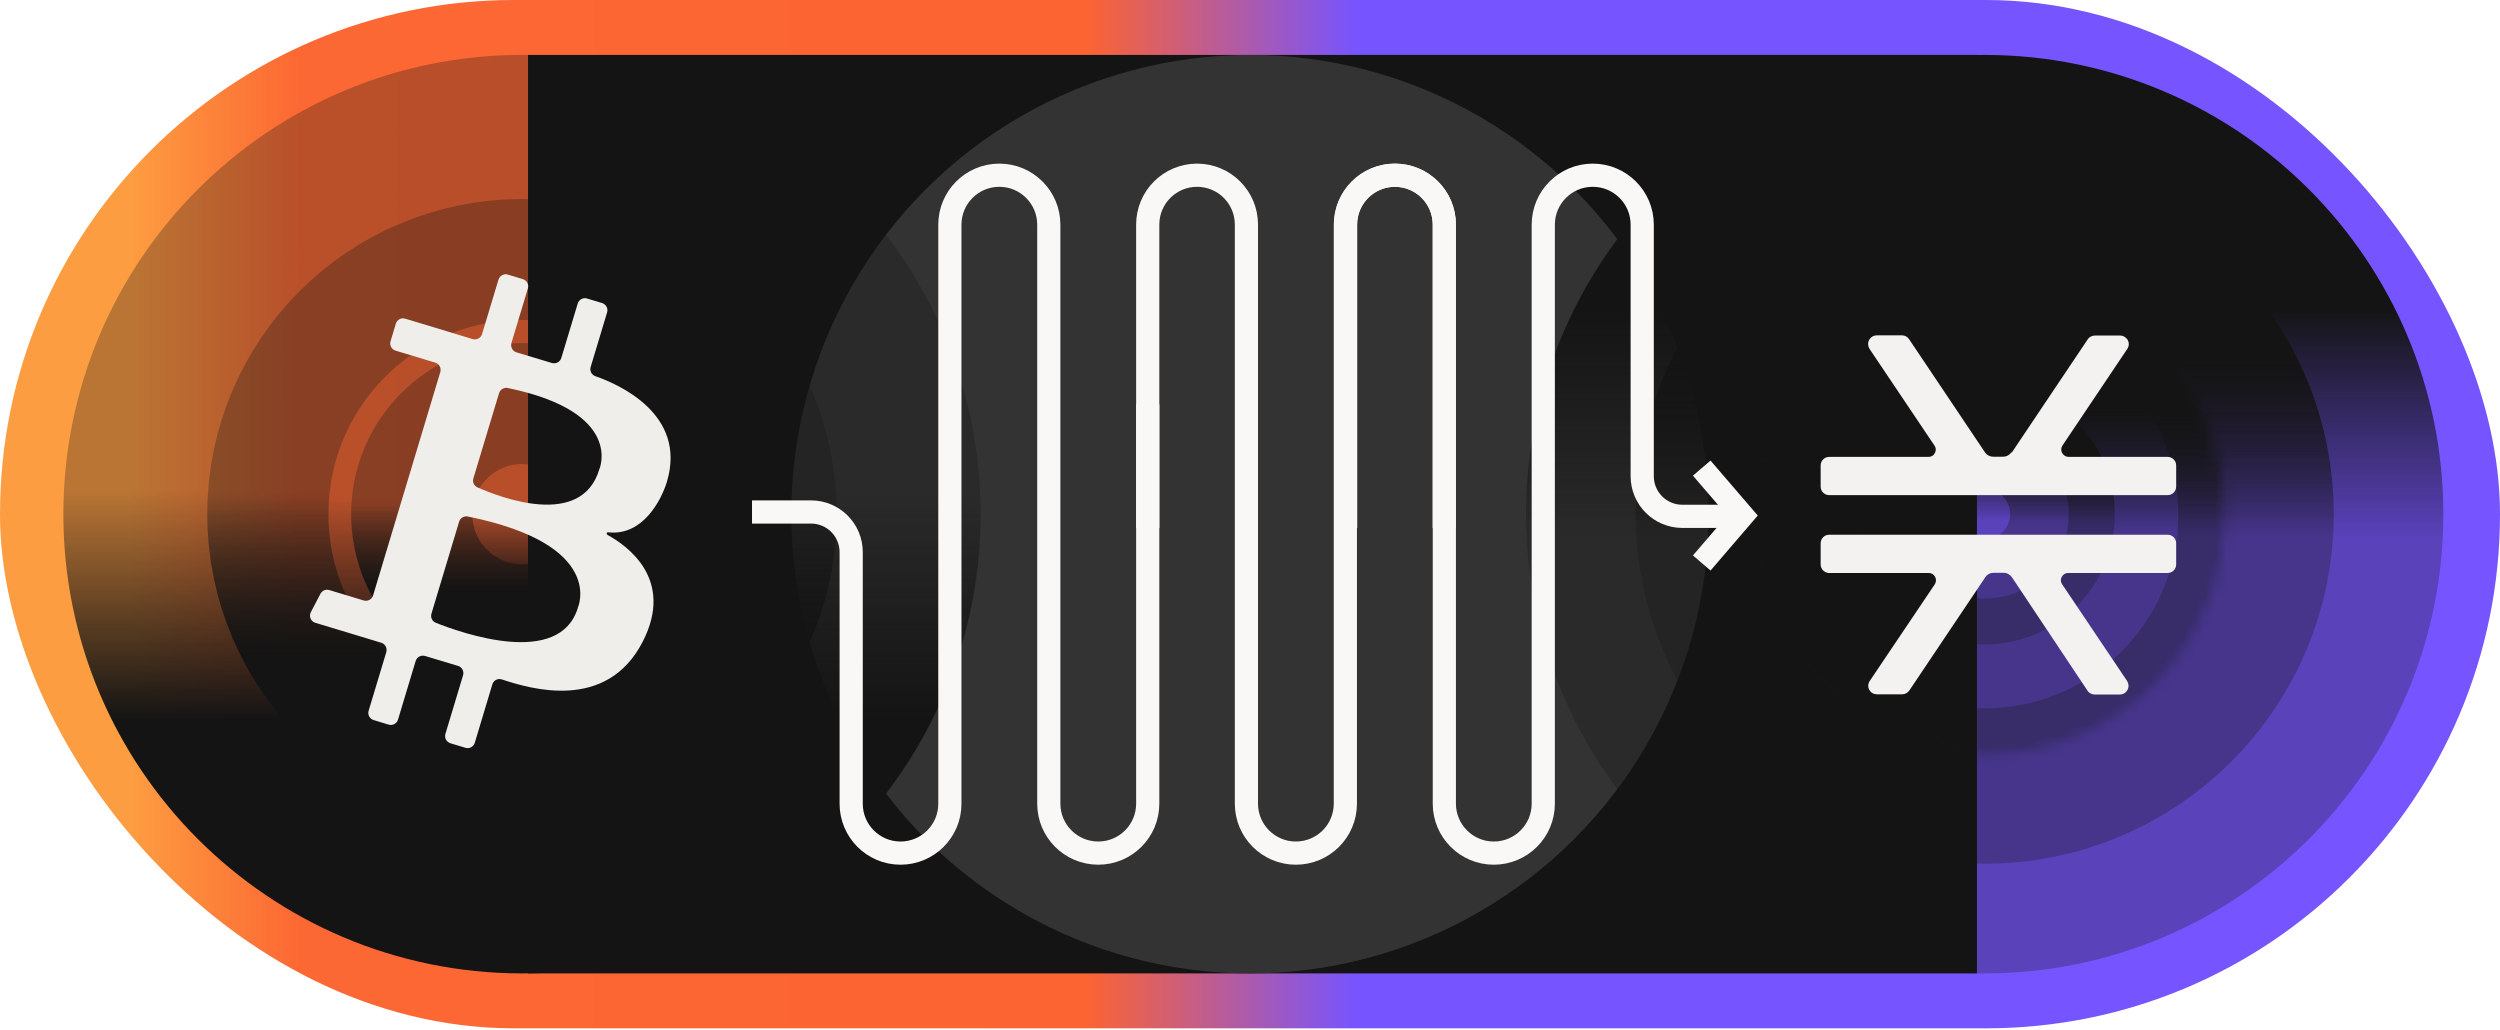
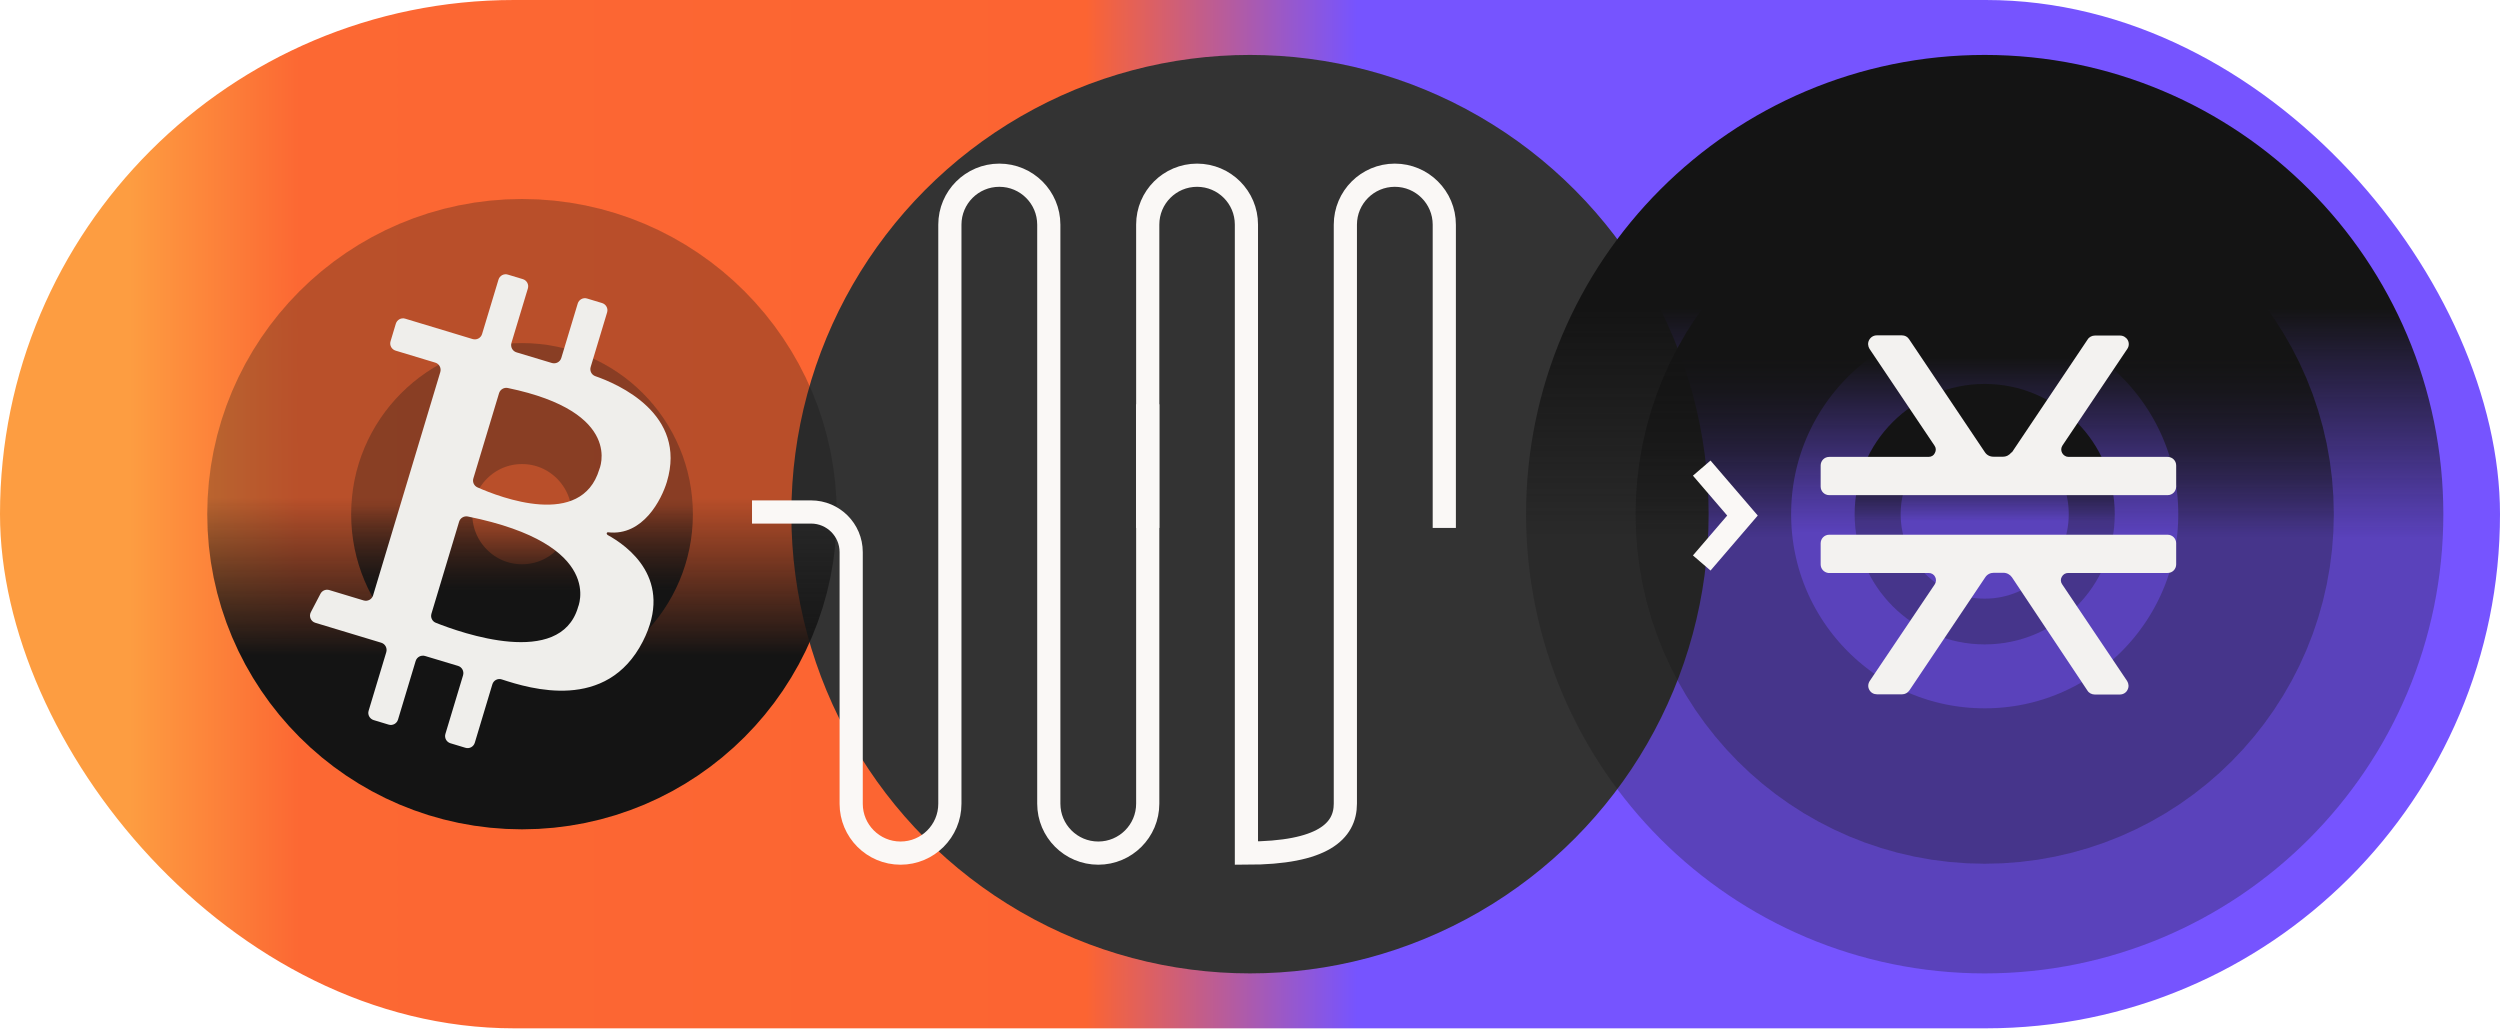
<svg xmlns="http://www.w3.org/2000/svg" width="233" height="96" viewBox="0 0 233 96" fill="none">
  <rect width="233" height="95.84" rx="47.92" fill="url(#paint0_linear_240_636)" />
-   <rect x="49.212" y="5.119" width="135.04" height="85.602" fill="#141414" />
  <ellipse cx="116.499" cy="47.92" rx="42.745" ry="42.801" fill="#333333" />
  <g filter="url(#filter0_b_240_636)">
    <path d="M154.581 47.92C154.581 31.089 168.203 17.472 184.974 17.472C201.744 17.472 215.367 31.089 215.367 47.92C215.367 64.752 201.744 78.369 184.974 78.369C168.203 78.369 154.581 64.752 154.581 47.92Z" stroke="url(#paint1_linear_240_636)" stroke-width="24.705" stroke-linecap="round" stroke-linejoin="round" />
  </g>
  <g filter="url(#filter1_b_240_636)">
    <path d="M164.789 47.92C164.789 36.734 173.841 27.693 184.974 27.693C196.107 27.693 205.159 36.734 205.159 47.92C205.159 59.107 196.107 68.148 184.974 68.148C173.841 68.148 164.789 59.107 164.789 47.92Z" stroke="url(#paint2_linear_240_636)" stroke-width="24.705" stroke-linecap="round" stroke-linejoin="round" />
  </g>
  <g filter="url(#filter2_b_240_636)">
    <mask id="path-6-inside-1_240_636" fill="white">
-       <ellipse cx="184.974" cy="47.92" rx="22.33" ry="22.359" transform="rotate(-180 184.974 47.92)" />
-     </mask>
+       </mask>
    <path d="M187.349 47.92C187.349 49.186 186.316 50.267 184.974 50.267L184.974 0.857C158.967 0.857 137.939 21.958 137.939 47.92L187.349 47.92ZM184.974 50.267C183.632 50.267 182.599 49.186 182.599 47.92L232.009 47.92C232.009 21.958 210.981 0.857 184.974 0.857L184.974 50.267ZM182.599 47.92C182.599 46.655 183.632 45.574 184.974 45.574L184.974 94.984C210.981 94.984 232.009 73.883 232.009 47.92L182.599 47.92ZM184.974 45.574C186.316 45.574 187.349 46.655 187.349 47.92L137.939 47.92C137.939 73.883 158.967 94.984 184.974 94.984L184.974 45.574Z" fill="url(#paint3_linear_240_636)" mask="url(#path-6-inside-1_240_636)" />
  </g>
  <g filter="url(#filter3_b_240_636)">
    <ellipse cx="184.973" cy="47.92" rx="12.122" ry="12.138" transform="rotate(-180 184.973 47.92)" fill="url(#paint4_linear_240_636)" />
  </g>
  <path fill-rule="evenodd" clip-rule="evenodd" d="M180.349 53.764C180.476 53.983 180.458 54.255 180.313 54.473L174.255 63.473C174.092 63.728 174.074 64.037 174.219 64.291C174.364 64.564 174.636 64.709 174.926 64.709L177.284 64.709C177.538 64.709 177.792 64.582 177.955 64.346L185.028 53.801C185.209 53.528 185.5 53.383 185.826 53.383L186.715 53.383C187.041 53.383 187.331 53.546 187.513 53.801L194.55 64.364C194.695 64.6 194.967 64.728 195.221 64.728L197.579 64.728C197.869 64.728 198.159 64.564 198.286 64.291C198.431 64.019 198.395 63.709 198.25 63.473L192.192 54.455C192.047 54.255 192.029 53.983 192.156 53.764C192.283 53.528 192.5 53.401 192.754 53.401L202.022 53.401C202.475 53.401 202.82 53.037 202.82 52.601L202.82 50.637C202.82 50.183 202.457 49.837 202.022 49.837L170.483 49.837C170.029 49.837 169.685 50.201 169.685 50.637L169.685 52.601C169.685 53.019 169.993 53.346 170.392 53.401C170.428 53.401 170.464 53.401 170.501 53.401L179.75 53.401C180.004 53.401 180.24 53.528 180.349 53.764ZM187.495 42.183L194.568 31.638C194.713 31.402 194.985 31.274 195.239 31.274L197.597 31.274C197.887 31.274 198.159 31.438 198.304 31.692C198.449 31.947 198.431 32.274 198.268 32.511L192.228 41.51C192.083 41.728 192.065 41.983 192.192 42.219C192.319 42.438 192.537 42.583 192.79 42.583L202.022 42.583C202.457 42.583 202.82 42.928 202.82 43.383L202.82 45.346C202.82 45.783 202.475 46.147 202.022 46.147L170.555 46.147C170.555 46.147 170.501 46.147 170.483 46.147C170.047 46.147 169.685 45.801 169.685 45.346L169.685 43.383C169.685 42.947 170.029 42.583 170.483 42.583L179.732 42.583C180.004 42.583 180.222 42.456 180.331 42.219C180.458 41.983 180.44 41.728 180.294 41.529L174.237 32.511C174.092 32.274 174.055 31.965 174.201 31.692C174.346 31.42 174.618 31.256 174.908 31.256L177.266 31.256C177.538 31.256 177.773 31.383 177.919 31.602L184.992 42.147C185.173 42.419 185.463 42.565 185.79 42.565L186.678 42.565C187.005 42.565 187.295 42.401 187.476 42.147L187.495 42.183Z" fill="#F3F2F0" />
  <g filter="url(#filter4_b_240_636)">
-     <path d="M79.044 47.92C79.044 64.751 65.422 78.368 48.651 78.368C31.881 78.368 18.258 64.751 18.258 47.92C18.258 31.089 31.881 17.471 48.651 17.471C65.422 17.471 79.044 31.089 79.044 47.92Z" stroke="url(#paint5_linear_240_636)" stroke-width="24.705" stroke-linecap="round" stroke-linejoin="round" />
-   </g>
+     </g>
  <g filter="url(#filter5_b_240_636)">
    <path d="M65.634 47.92C65.634 57.335 58.015 64.941 48.651 64.941C39.287 64.941 31.668 57.335 31.668 47.92C31.668 38.505 39.287 30.899 48.651 30.899C58.015 30.899 65.634 38.505 65.634 47.92Z" stroke="url(#paint6_linear_240_636)" stroke-width="24.705" stroke-linecap="round" stroke-linejoin="round" />
  </g>
  <g filter="url(#filter6_b_240_636)">
    <ellipse cx="48.652" cy="47.92" rx="15.925" ry="15.945" fill="url(#paint7_linear_240_636)" />
  </g>
  <path d="M56.599 49.811C56.494 49.75 56.546 49.6 56.67 49.609C59.935 49.988 61.66 46.542 62.153 44.911C64.063 38.575 57.576 35.781 55.481 35.058C55.129 34.935 54.944 34.556 55.05 34.203L56.582 29.118C56.696 28.748 56.485 28.36 56.115 28.245L54.716 27.822C54.346 27.708 53.959 27.919 53.844 28.289L52.313 33.366C52.198 33.736 51.811 33.939 51.441 33.833L48.132 32.837C47.762 32.722 47.56 32.335 47.665 31.965L49.197 26.888C49.311 26.518 49.1 26.13 48.73 26.016L47.331 25.593C46.961 25.478 46.574 25.689 46.459 26.06L44.928 31.136C44.813 31.506 44.426 31.709 44.057 31.603L42.402 31.101L37.763 29.7C37.394 29.585 37.006 29.797 36.892 30.167L36.399 31.806C36.285 32.176 36.496 32.564 36.865 32.678L40.571 33.798C40.941 33.912 41.143 34.3 41.038 34.67L34.771 55.496C34.656 55.866 34.269 56.069 33.899 55.963L30.687 54.993C30.37 54.897 30.026 55.038 29.868 55.337L28.97 57.056C28.768 57.444 28.97 57.919 29.384 58.043L35.536 59.903C35.906 60.017 36.108 60.405 36.003 60.775L34.357 66.239C34.242 66.609 34.454 66.997 34.824 67.112L36.223 67.535C36.593 67.649 36.98 67.438 37.094 67.068L38.74 61.603C38.855 61.233 39.242 61.031 39.612 61.136L42.692 62.062C43.062 62.176 43.264 62.564 43.159 62.934L41.513 68.398C41.398 68.769 41.61 69.156 41.979 69.271L43.379 69.694C43.748 69.809 44.136 69.597 44.25 69.227L45.887 63.78C46.002 63.401 46.398 63.199 46.767 63.322C49.426 64.195 56.546 66.363 59.909 59.788C62.875 53.989 58.474 50.86 56.59 49.838L56.599 49.811ZM46.512 36.644C46.618 36.301 46.97 36.089 47.322 36.16C58.236 38.416 55.851 43.757 55.851 43.757C54.188 49.274 46.618 46.365 44.497 45.422C44.18 45.281 44.013 44.92 44.118 44.585L46.512 36.644ZM53.862 56.633C52.172 62.247 43.027 59.004 40.615 58.043C40.281 57.911 40.105 57.541 40.21 57.197L42.789 48.621C42.895 48.278 43.247 48.066 43.599 48.137C56.538 50.754 53.853 56.642 53.853 56.642L53.862 56.633Z" fill="#EFEEEB" />
-   <path d="M106.969 48.123V20.928C106.969 18.389 109.028 16.33 111.567 16.33V16.33C114.107 16.33 116.166 18.389 116.166 20.928V74.9C116.166 77.446 118.23 79.51 120.776 79.51V79.51C123.323 79.51 125.387 77.446 125.387 74.9V20.94C125.387 18.394 127.451 16.33 129.997 16.33V16.33C132.543 16.33 134.608 18.394 134.608 20.94V48.123" stroke="#FAF8F6" stroke-width="2.161" stroke-linecap="square" />
+   <path d="M106.969 48.123V20.928C106.969 18.389 109.028 16.33 111.567 16.33V16.33C114.107 16.33 116.166 18.389 116.166 20.928V74.9V79.51C123.323 79.51 125.387 77.446 125.387 74.9V20.94C125.387 18.394 127.451 16.33 129.997 16.33V16.33C132.543 16.33 134.608 18.394 134.608 20.94V48.123" stroke="#FAF8F6" stroke-width="2.161" stroke-linecap="square" />
  <path d="M71.168 47.717L75.59 47.717C77.656 47.717 79.33 49.392 79.33 51.458L79.33 74.911C79.33 77.451 81.389 79.51 83.929 79.51V79.51C86.469 79.51 88.528 77.451 88.528 74.911L88.528 20.94C88.528 18.394 90.592 16.33 93.138 16.33V16.33C95.684 16.33 97.748 18.394 97.748 20.94L97.748 74.9C97.748 77.446 99.812 79.51 102.359 79.51V79.51C104.905 79.51 106.969 77.446 106.969 74.9L106.969 38.757" stroke="#FAF8F6" stroke-width="2.161" stroke-linecap="square" />
-   <path d="M125.415 48.123V20.928C125.415 18.389 127.474 16.33 130.014 16.33V16.33C132.554 16.33 134.612 18.389 134.612 20.928V74.9C134.612 77.446 136.677 79.51 139.223 79.51V79.51C141.769 79.51 143.833 77.446 143.833 74.9V20.94C143.833 18.394 145.897 16.33 148.444 16.33V16.33C150.99 16.33 153.054 18.394 153.054 20.94V44.382C153.054 46.448 154.729 48.123 156.794 48.123H161.177" stroke="#FAF8F6" stroke-width="2.161" stroke-linecap="square" />
  <path d="M159.305 44.447L162.399 48.049L159.305 51.651" stroke="#FAF8F6" stroke-width="2.161" stroke-linecap="square" />
  <defs>
    <filter id="filter0_b_240_636" x="128.01" y="-9.099" width="113.927" height="114.038" filterUnits="userSpaceOnUse" color-interpolation-filters="sRGB">
      <feFlood flood-opacity="0" result="BackgroundImageFix" />
      <feGaussianBlur in="BackgroundImageFix" stdDeviation="7.109" />
      <feComposite in2="SourceAlpha" operator="in" result="effect1_backgroundBlur_240_636" />
      <feBlend mode="normal" in="SourceGraphic" in2="effect1_backgroundBlur_240_636" result="shape" />
    </filter>
    <filter id="filter1_b_240_636" x="138.218" y="1.122" width="93.512" height="93.596" filterUnits="userSpaceOnUse" color-interpolation-filters="sRGB">
      <feFlood flood-opacity="0" result="BackgroundImageFix" />
      <feGaussianBlur in="BackgroundImageFix" stdDeviation="7.109" />
      <feComposite in2="SourceAlpha" operator="in" result="effect1_backgroundBlur_240_636" />
      <feBlend mode="normal" in="SourceGraphic" in2="effect1_backgroundBlur_240_636" result="shape" />
    </filter>
    <filter id="filter2_b_240_636" x="148.426" y="11.344" width="73.096" height="73.154" filterUnits="userSpaceOnUse" color-interpolation-filters="sRGB">
      <feFlood flood-opacity="0" result="BackgroundImageFix" />
      <feGaussianBlur in="BackgroundImageFix" stdDeviation="7.109" />
      <feComposite in2="SourceAlpha" operator="in" result="effect1_backgroundBlur_240_636" />
      <feBlend mode="normal" in="SourceGraphic" in2="effect1_backgroundBlur_240_636" result="shape" />
    </filter>
    <filter id="filter3_b_240_636" x="158.633" y="21.565" width="52.68" height="52.712" filterUnits="userSpaceOnUse" color-interpolation-filters="sRGB">
      <feFlood flood-opacity="0" result="BackgroundImageFix" />
      <feGaussianBlur in="BackgroundImageFix" stdDeviation="7.109" />
      <feComposite in2="SourceAlpha" operator="in" result="effect1_backgroundBlur_240_636" />
      <feBlend mode="normal" in="SourceGraphic" in2="effect1_backgroundBlur_240_636" result="shape" />
    </filter>
    <filter id="filter4_b_240_636" x="-8.313" y="-9.099" width="113.927" height="114.038" filterUnits="userSpaceOnUse" color-interpolation-filters="sRGB">
      <feFlood flood-opacity="0" result="BackgroundImageFix" />
      <feGaussianBlur in="BackgroundImageFix" stdDeviation="7.109" />
      <feComposite in2="SourceAlpha" operator="in" result="effect1_backgroundBlur_240_636" />
      <feBlend mode="normal" in="SourceGraphic" in2="effect1_backgroundBlur_240_636" result="shape" />
    </filter>
    <filter id="filter5_b_240_636" x="5.098" y="4.329" width="87.107" height="87.183" filterUnits="userSpaceOnUse" color-interpolation-filters="sRGB">
      <feFlood flood-opacity="0" result="BackgroundImageFix" />
      <feGaussianBlur in="BackgroundImageFix" stdDeviation="7.109" />
      <feComposite in2="SourceAlpha" operator="in" result="effect1_backgroundBlur_240_636" />
      <feBlend mode="normal" in="SourceGraphic" in2="effect1_backgroundBlur_240_636" result="shape" />
    </filter>
    <filter id="filter6_b_240_636" x="18.509" y="17.756" width="60.286" height="60.327" filterUnits="userSpaceOnUse" color-interpolation-filters="sRGB">
      <feFlood flood-opacity="0" result="BackgroundImageFix" />
      <feGaussianBlur in="BackgroundImageFix" stdDeviation="7.109" />
      <feComposite in2="SourceAlpha" operator="in" result="effect1_backgroundBlur_240_636" />
      <feBlend mode="normal" in="SourceGraphic" in2="effect1_backgroundBlur_240_636" result="shape" />
    </filter>
    <linearGradient id="paint0_linear_240_636" x1="7.34" y1="95.84" x2="233" y2="95.84" gradientUnits="userSpaceOnUse">
      <stop offset="0.021" stop-color="#FD9D41" />
      <stop offset="0.091" stop-color="#FC6833" />
      <stop offset="0.416" stop-color="#FC6432" />
      <stop offset="0.528" stop-color="#7654FF" />
      <stop offset="1" stop-color="#7654FF" />
    </linearGradient>
    <linearGradient id="paint1_linear_240_636" x1="184.974" y1="5.12" x2="184.974" y2="90.721" gradientUnits="userSpaceOnUse">
      <stop offset="0.276" stop-color="#141414" />
      <stop offset="0.526" stop-color="#141414" stop-opacity="0.29" />
    </linearGradient>
    <linearGradient id="paint2_linear_240_636" x1="184.974" y1="15.341" x2="184.974" y2="80.5" gradientUnits="userSpaceOnUse">
      <stop offset="0.276" stop-color="#141414" />
      <stop offset="0.526" stop-color="#141414" stop-opacity="0.29" />
    </linearGradient>
    <linearGradient id="paint3_linear_240_636" x1="184.974" y1="25.562" x2="184.974" y2="70.279" gradientUnits="userSpaceOnUse">
      <stop offset="0.276" stop-color="#141414" />
      <stop offset="0.526" stop-color="#141414" stop-opacity="0.29" />
    </linearGradient>
    <linearGradient id="paint4_linear_240_636" x1="184.973" y1="60.058" x2="184.973" y2="35.783" gradientUnits="userSpaceOnUse">
      <stop offset="0.276" stop-color="#141414" />
      <stop offset="0.526" stop-color="#141414" stop-opacity="0.29" />
    </linearGradient>
    <linearGradient id="paint5_linear_240_636" x1="48.651" y1="90.721" x2="48.651" y2="5.119" gradientUnits="userSpaceOnUse">
      <stop offset="0.276" stop-color="#141414" />
      <stop offset="0.526" stop-color="#141414" stop-opacity="0.29" />
    </linearGradient>
    <linearGradient id="paint6_linear_240_636" x1="48.651" y1="77.293" x2="48.651" y2="18.547" gradientUnits="userSpaceOnUse">
      <stop offset="0.276" stop-color="#141414" />
      <stop offset="0.526" stop-color="#141414" stop-opacity="0.29" />
    </linearGradient>
    <linearGradient id="paint7_linear_240_636" x1="48.652" y1="63.865" x2="48.652" y2="31.974" gradientUnits="userSpaceOnUse">
      <stop offset="0.276" stop-color="#141414" />
      <stop offset="0.526" stop-color="#141414" stop-opacity="0.29" />
    </linearGradient>
  </defs>
</svg>